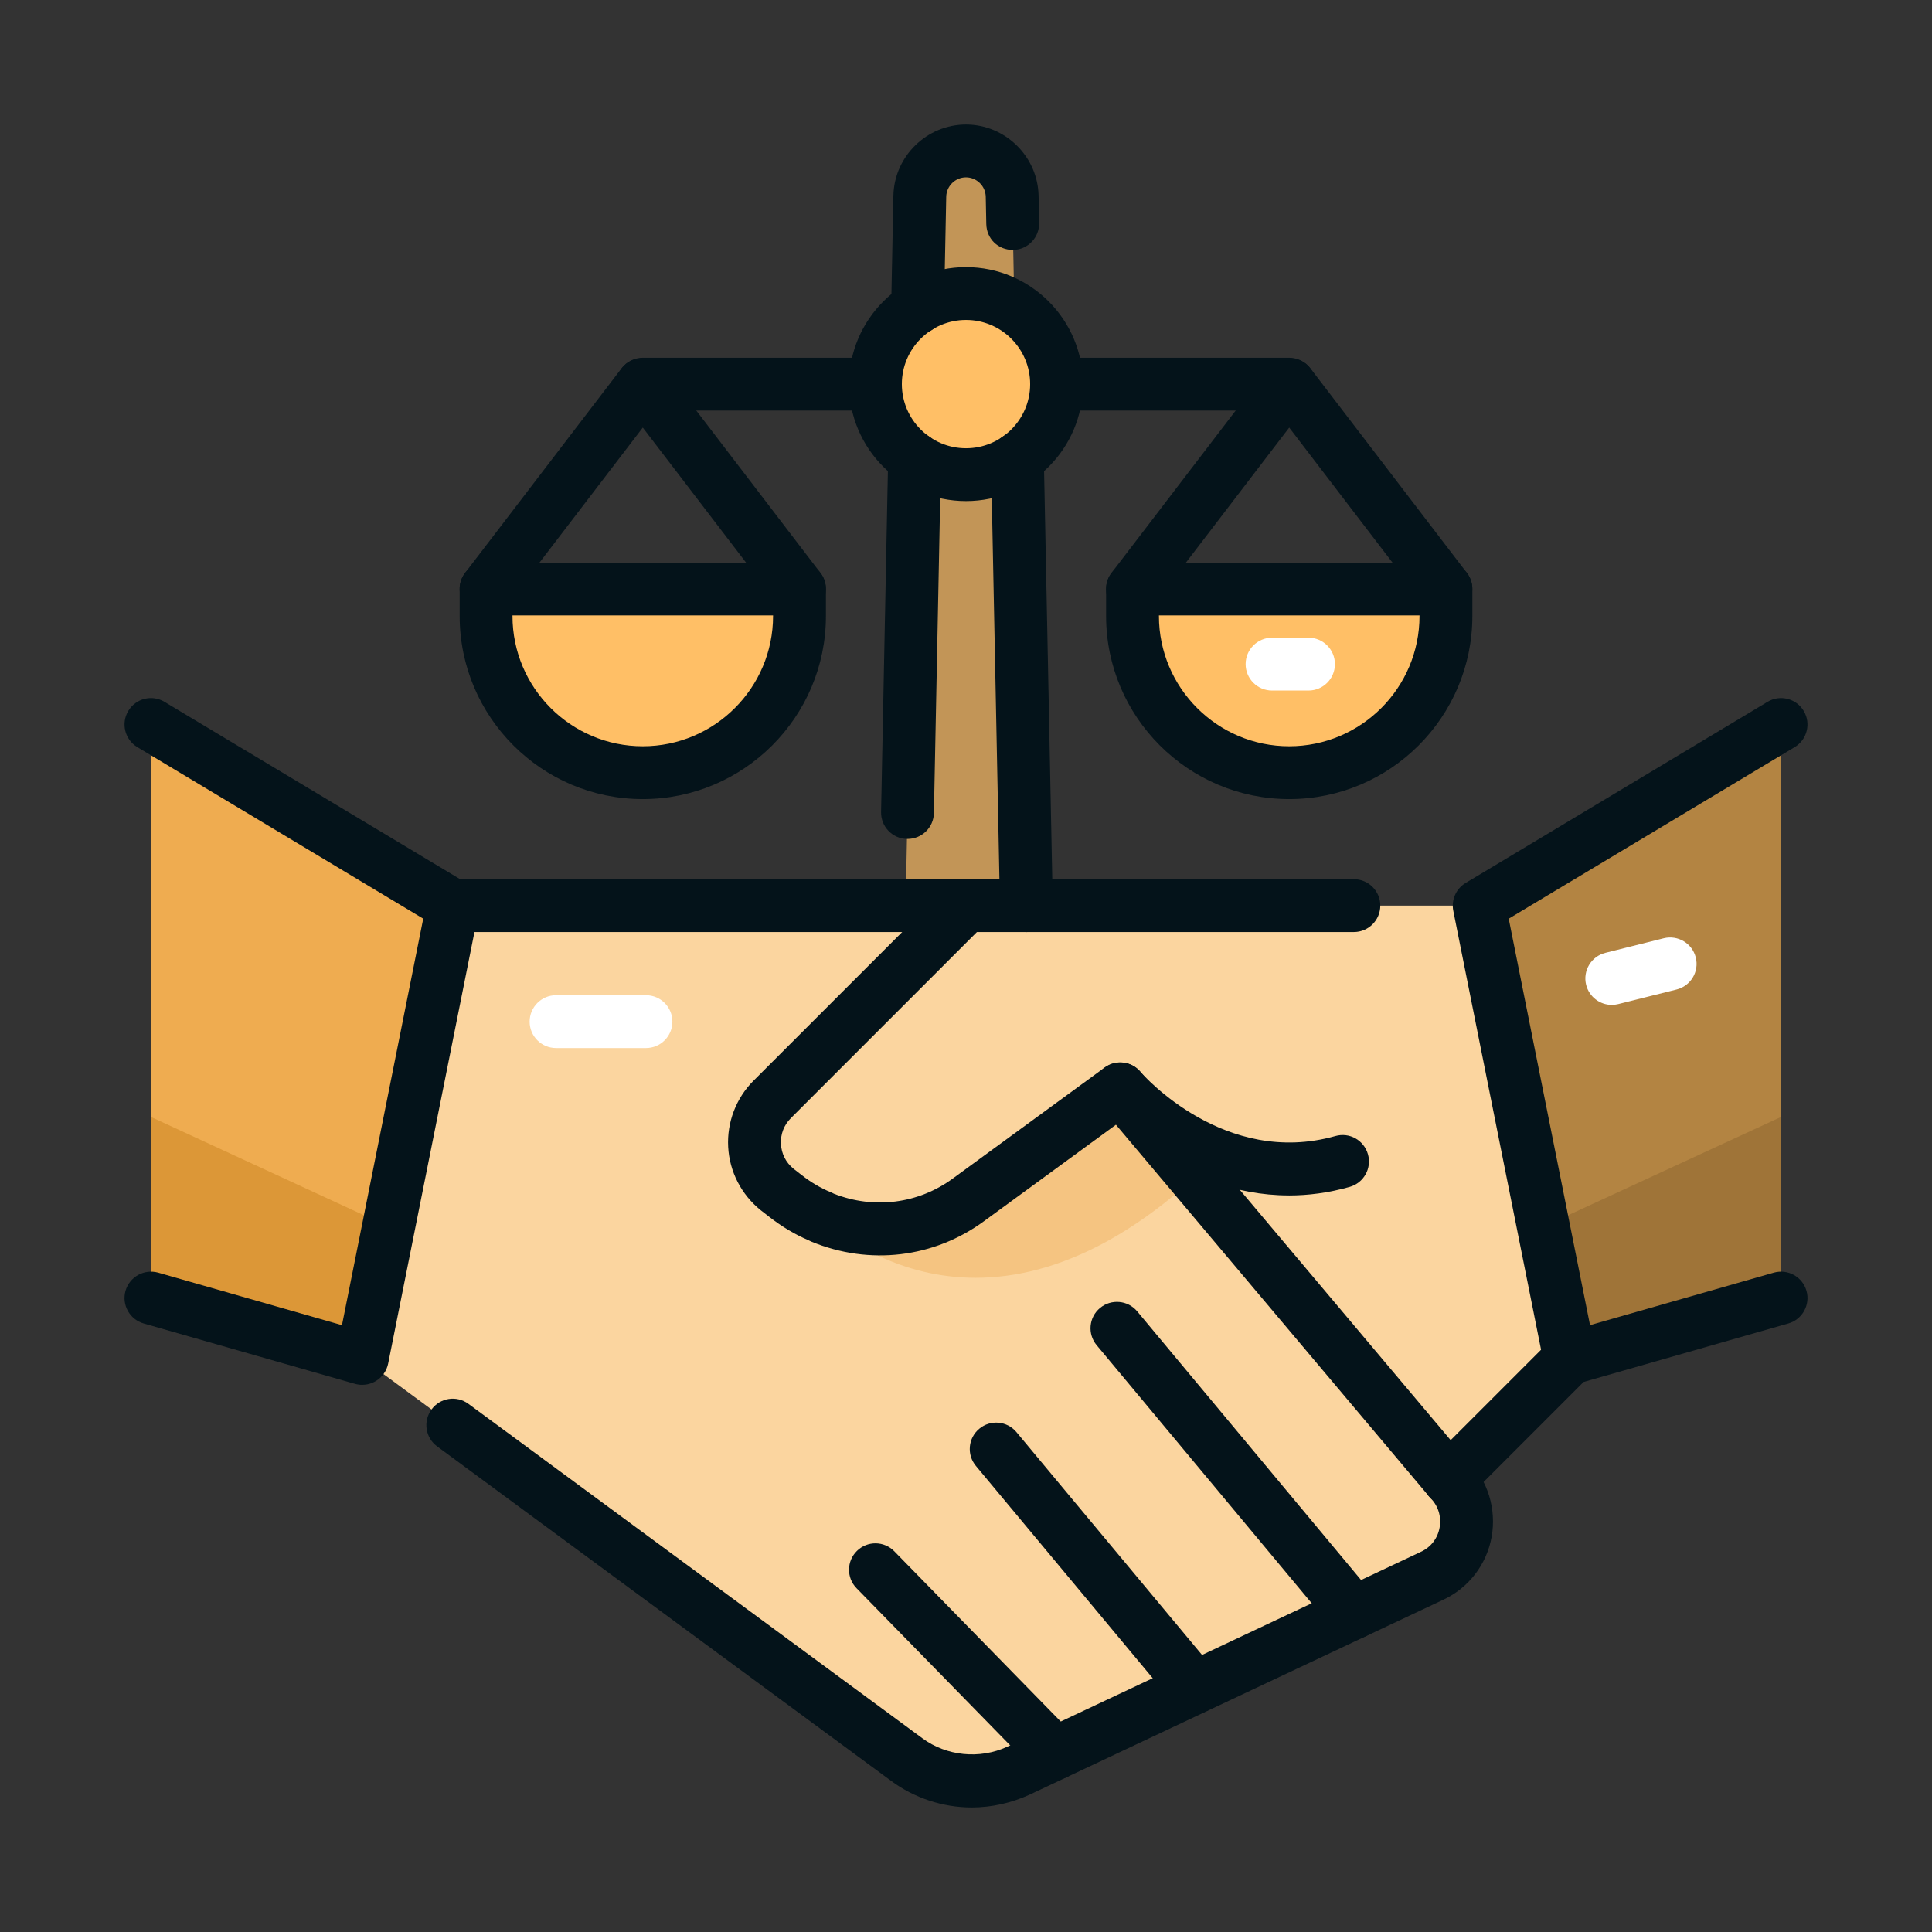
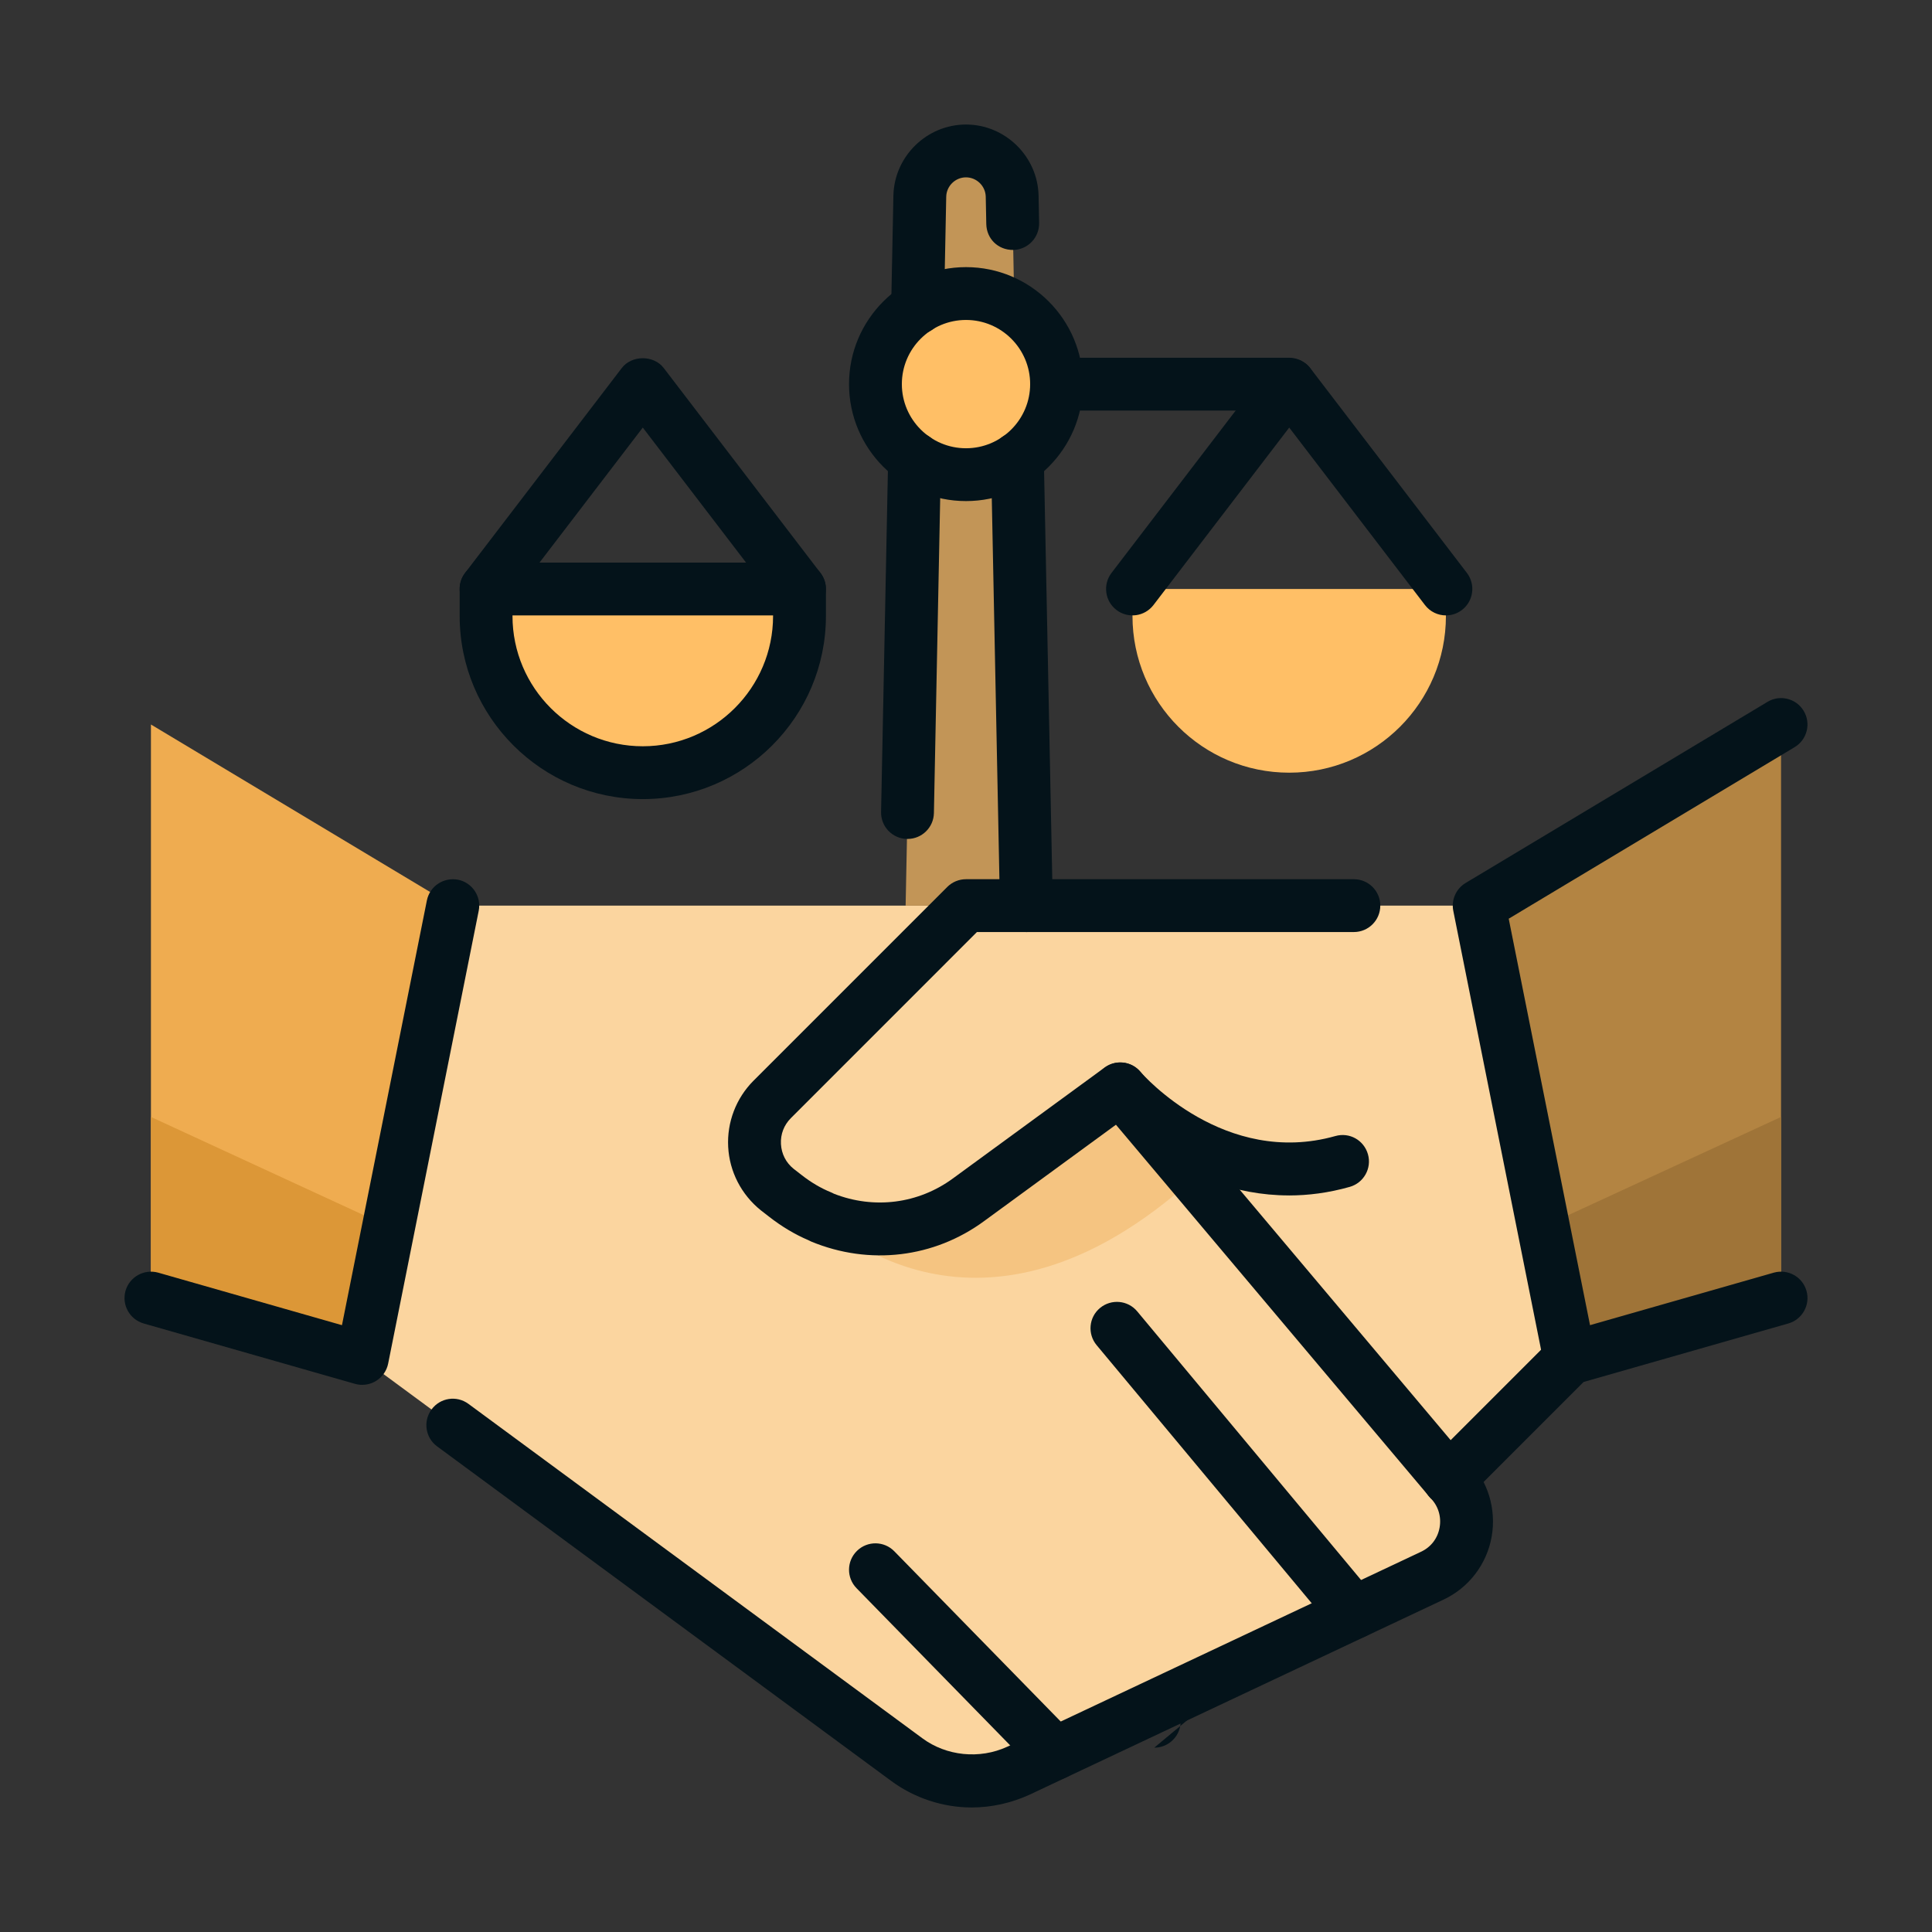
<svg xmlns="http://www.w3.org/2000/svg" viewBox="0 0 64 64" id="arbitration">
  <rect x="0" y="0" width="64" height="64" fill="#333333" stroke="none" />
  <polygon fill="#b38442" points="49 30 52 45 59 43 59 24 49 30" class="color7cb342 svgShape" />
  <polygon fill="#efac50" points="5 43 12 45 15 30 5 24 5 43" class="coloref5350 svgShape" />
  <polygon fill="#dc9737" points="5 37 5 43 12 45 12.873 40.634 5 37" class="colordc3737 svgShape" />
  <polygon fill="#9f7438" points="59 37 59 43 52 45 51.127 40.634 59 37" class="color689f38 svgShape" />
  <path fill="#fbd59f" d="M52,45l-3-15h-17l-0-.001-.001.001H15l-3,15,18.04,13.29c.62.46,1.38.71,2.15.71.53,0,1.06-.12,1.54-.34l13.71-6.46c1.25-.58,1.53-2.23.56-3.2l4-4Z" class="colorfbbb9f svgShape" />
  <path fill="#f5c481" d="M39.58,39c-7.15,6.5-12.18,1.51-12.37,1.32,1.59.66,3.44.48,4.88-.58l5.02-3.67,2.47,2.93Z" class="colorf58e81 svgShape" />
  <path fill="#ffbf66" d="M21.293 25.596h-0c-2.867 0-5.191-2.324-5.191-5.191v-.894h10.383v.894c0 2.867-2.324 5.191-5.191 5.191zM42.707 25.596h0c2.867 0 5.191-2.324 5.191-5.191v-.894s-10.383 0-10.383 0v.894c0 2.867 2.324 5.191 5.191 5.191z" class="colorffb74d svgShape" />
  <circle cx="32" cy="12.724" r="3" fill="#ffbf66" class="colorffb74d svgShape" />
  <path fill="#c29557" d="M32 9.724c.591 0 1.139.177 1.603.472l-.074-3.696c-.017-.833-.697-1.5-1.53-1.5h0c-.833 0-1.513.667-1.53 1.5l-.074 3.697c.465-.296 1.013-.473 1.604-.473zM32 15.724c-.634 0-1.22-.199-1.704-.534l-.296 14.811h4l-.297-14.81c-.484.335-1.07.534-1.703.534z" class="colorc28157 svgShape" />
  <path fill="#04131a" d="M32.19,59.875c-.956,0-1.904-.313-2.672-.882l-15.037-11.079c-.39-.286-.473-.834-.186-1.223.286-.39.832-.474,1.223-.186l15.04,11.08c.791.584,1.889.701,2.808.278l13.701-6.456c.334-.154.559-.447.622-.807.064-.364-.048-.723-.309-.982l-10.413-12.36-4.361,3.188c-1.665,1.226-3.806,1.479-5.732.683-.032-.014-.063-.029-.094-.046-.453-.193-.893-.457-1.311-.784l-.268-.208c-.646-.521-1.036-1.282-1.079-2.098-.044-.816.262-1.615.838-2.192l6.42-6.42c.164-.164.387-.256.619-.256h12.85c.483,0,.875.392.875.875s-.392.875-.875.875h-12.487l-6.163,6.164c-.229.229-.347.534-.329.86.018.324.166.616.419.819l.259.201c.318.25.647.443.98.578.032.014.064.028.095.046,1.329.522,2.8.336,3.948-.509l5.022-3.671c.373-.273.892-.209,1.186.143l10.89,12.93c.61.605.907,1.55.744,2.471-.163.916-.763,1.696-1.604,2.087l-13.705,6.458c-.608.278-1.267.423-1.913.423Z" class="color1a237e svgShape" />
-   <path fill="#04131a" d="M42.698 39.6c-3.666 0-6.132-2.819-6.252-2.96-.314-.367-.272-.919.095-1.233.366-.312.917-.274 1.232.093h0c.112.13 2.801 3.165 6.462 2.133.471-.134.948.139 1.08.604s-.139.948-.604 1.08c-.703.199-1.377.284-2.014.284zM44.85 54.295c-.25 0-.499-.107-.672-.314l-7.85-9.42c-.31-.372-.26-.924.111-1.232s.923-.26 1.232.111l7.85 9.42c.31.372.26.924-.111 1.232-.164.137-.362.203-.561.203zM39.58 56.775c-.25 0-.499-.107-.672-.315l-6.58-7.9c-.31-.371-.26-.923.112-1.231.369-.309.921-.26 1.231.112l6.58 7.9c.31.371.26.923-.112 1.231-.163.137-.361.203-.56.203zM34.949 58.961c-.228 0-.454-.088-.626-.264l-5.949-6.086c-.338-.346-.331-.899.015-1.237.345-.337.898-.332 1.237.015l5.949 6.086c.338.346.331.899-.015 1.237-.17.166-.391.249-.611.249zM48 49.875c-.224 0-.448-.085-.619-.256-.341-.342-.341-.896 0-1.238l4-4c.105-.104.235-.182.379-.223l7-2c.467-.13.949.137 1.082.602.132.465-.137.949-.602 1.082l-6.782 1.938-3.839 3.84c-.171.171-.396.256-.619.256z" class="color1a237e svgShape" />
+   <path fill="#04131a" d="M42.698 39.6c-3.666 0-6.132-2.819-6.252-2.96-.314-.367-.272-.919.095-1.233.366-.312.917-.274 1.232.093h0c.112.13 2.801 3.165 6.462 2.133.471-.134.948.139 1.08.604s-.139.948-.604 1.08c-.703.199-1.377.284-2.014.284zM44.85 54.295c-.25 0-.499-.107-.672-.314l-7.85-9.42c-.31-.372-.26-.924.111-1.232s.923-.26 1.232.111l7.85 9.42c.31.372.26.924-.111 1.232-.164.137-.362.203-.561.203zM39.58 56.775c-.25 0-.499-.107-.672-.315l-6.58-7.9l6.58 7.9c.31.371.26.923-.112 1.231-.163.137-.361.203-.56.203zM34.949 58.961c-.228 0-.454-.088-.626-.264l-5.949-6.086c-.338-.346-.331-.899.015-1.237.345-.337.898-.332 1.237.015l5.949 6.086c.338.346.331.899-.015 1.237-.17.166-.391.249-.611.249zM48 49.875c-.224 0-.448-.085-.619-.256-.341-.342-.341-.896 0-1.238l4-4c.105-.104.235-.182.379-.223l7-2c.467-.13.949.137 1.082.602.132.465-.137.949-.602 1.082l-6.782 1.938-3.839 3.84c-.171.171-.396.256-.619.256z" class="color1a237e svgShape" />
  <path fill="#04131a" d="M51.999 45.875c-.408 0-.773-.287-.857-.703l-3-15c-.072-.363.091-.731.408-.922l10-6c.414-.25.952-.114 1.2.3.249.414.114.952-.3 1.2l-9.472 5.683 2.88 14.396c.095.475-.213.936-.687 1.03-.059.011-.116.017-.173.017zM12 45.875c-.081 0-.161-.011-.24-.033l-7-2c-.465-.133-.733-.617-.602-1.082.134-.465.617-.731 1.082-.602l6.088 1.74 2.813-14.07c.096-.474.552-.773 1.03-.687.474.095.781.556.687 1.03l-3 15c-.048.239-.194.448-.403.575-.138.085-.296.128-.455.128z" class="color1a237e svgShape" />
-   <path fill="#04131a" d="M32,30.875H15c-.158,0-.314-.043-.45-.125l-10-6c-.414-.248-.549-.786-.3-1.2.248-.414.785-.551,1.2-.3l9.792,5.875h16.758c.483,0,.875.392.875.875s-.392.875-.875.875Z" class="color1a237e svgShape" />
  <path fill="#04131a" d="M21.293,26.471c-3.345,0-6.066-2.722-6.066-6.066v-.894c0-.483.392-.875.875-.875h10.383c.483,0,.875.392.875.875v.894c0,3.345-2.722,6.066-6.066,6.066ZM16.977,20.386v.019c0,2.38,1.937,4.316,4.316,4.316s4.316-1.937,4.316-4.316v-.019h-8.633Z" class="color1a237e svgShape" />
  <path fill="#04131a" d="M26.485,20.386c-.264,0-.523-.118-.696-.344l-4.496-5.878-4.496,5.878c-.295.385-.844.457-1.227.164-.384-.294-.457-.843-.164-1.227l5.191-6.787c.332-.434,1.059-.434,1.391,0l5.191,6.787c.293.384.22.933-.164,1.227-.158.121-.345.18-.53.18Z" class="color1a237e svgShape" />
-   <path fill="#04131a" d="M29 13.601h-7.704c-.483 0-.875-.392-.875-.875s.392-.875.875-.875h7.704c.483 0 .875.392.875.875s-.392.875-.875.875zM42.707 26.471c-3.345 0-6.066-2.722-6.066-6.066v-.894c0-.483.392-.875.875-.875h10.383c.483 0 .875.392.875.875v.894c0 3.345-2.722 6.066-6.066 6.066zM38.391 20.386v.019c0 2.38 1.937 4.316 4.316 4.316s4.316-1.937 4.316-4.316v-.019h-8.633z" class="color1a237e svgShape" />
  <path fill="#04131a" d="M47.899,20.386c-.264,0-.523-.118-.696-.344l-4.496-5.878-4.496,5.878c-.295.385-.844.457-1.227.164-.384-.294-.457-.843-.164-1.227l5.191-6.787c.332-.434,1.059-.434,1.391,0l5.191,6.787c.293.384.22.933-.164,1.227-.158.121-.345.18-.53.18Z" class="color1a237e svgShape" />
  <path fill="#04131a" d="M42.704,13.601h-7.704c-.483,0-.875-.392-.875-.875s.392-.875.875-.875h7.704c.483,0,.875.392.875.875s-.392.875-.875.875Z" class="color1a237e svgShape" />
  <path fill="#04131a" d="M32,16.599c-2.137,0-3.875-1.738-3.875-3.875s1.738-3.875,3.875-3.875,3.875,1.738,3.875,3.875-1.738,3.875-3.875,3.875ZM32,10.599c-1.172,0-2.125.953-2.125,2.125s.953,2.125,2.125,2.125,2.125-.953,2.125-2.125-.953-2.125-2.125-2.125Z" class="color1a237e svgShape" />
  <path fill="#04131a" d="M30.396 11.071h-.018c-.483-.01-.867-.409-.857-.893l.074-3.696c.026-1.3 1.104-2.357 2.404-2.357s2.379 1.058 2.405 2.357l.018.906c.009.482-.375.882-.858.892-.507.004-.882-.375-.892-.858l-.018-.905c-.007-.354-.301-.642-.655-.642-.354 0-.647.288-.654.643l-.074 3.696c-.01.478-.399.857-.875.857zM30.062 27.791h-.018c-.483-.01-.867-.409-.857-.893l.234-11.727c.01-.483.435-.862.893-.857.483.01.867.409.857.893l-.234 11.727c-.01.478-.399.857-.875.857zM34 30.875c-.476 0-.865-.38-.875-.857l-.297-14.811c-.01-.483.374-.883.857-.893.495-.012.883.374.893.857l.297 14.811c.01.483-.374.883-.857.893h-.018z" class="color1a237e svgShape" />
-   <path fill="#ffffff" d="M56.175 31.718c-.117-.469-.593-.752-1.061-.637l-1.934.483c-.469.117-.754.592-.637 1.061.1.397.456.663.848.663.07 0 .142-.009.213-.026l1.934-.483c.469-.117.754-.592.637-1.061zM43.346 21.125h-1.208c-.483 0-.875.392-.875.875s.392.875.875.875h1.208c.483 0 .875-.392.875-.875s-.392-.875-.875-.875zM21.399 32.968h-2.979c-.483 0-.875.392-.875.875s.392.875.875.875h2.979c.483 0 .875-.392.875-.875s-.392-.875-.875-.875z" class="colorffffff svgShape" />
</svg>